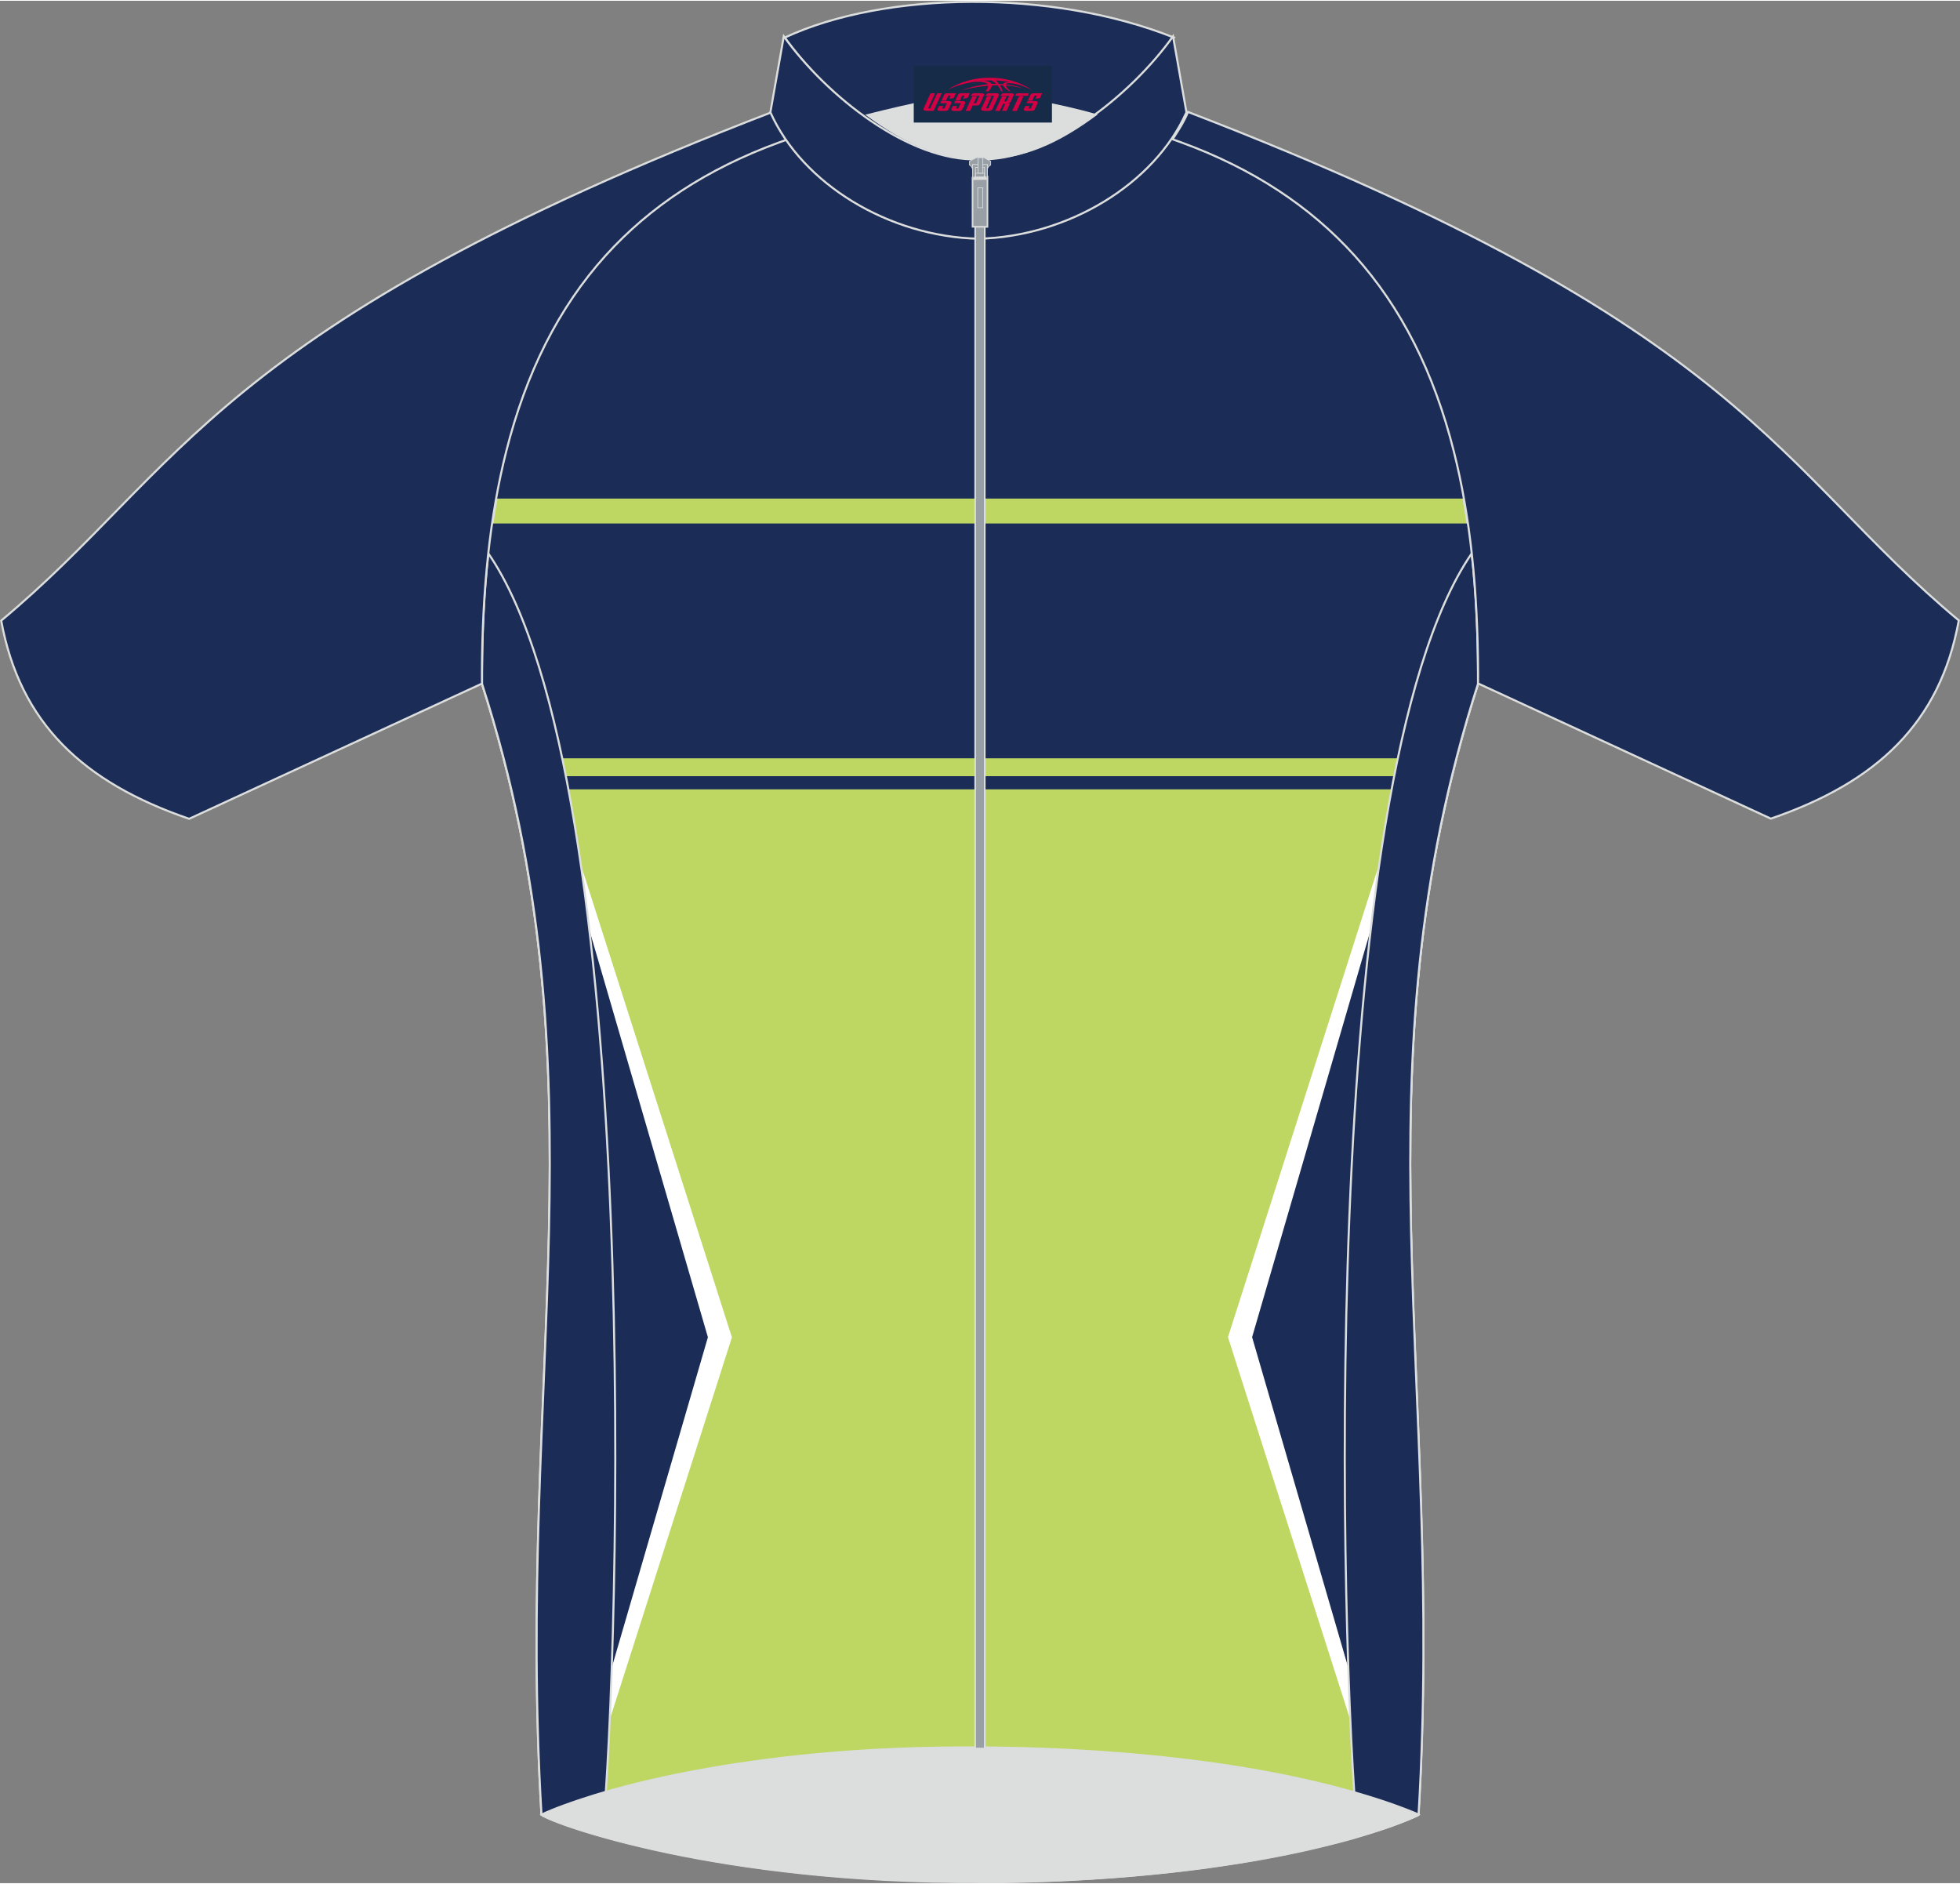
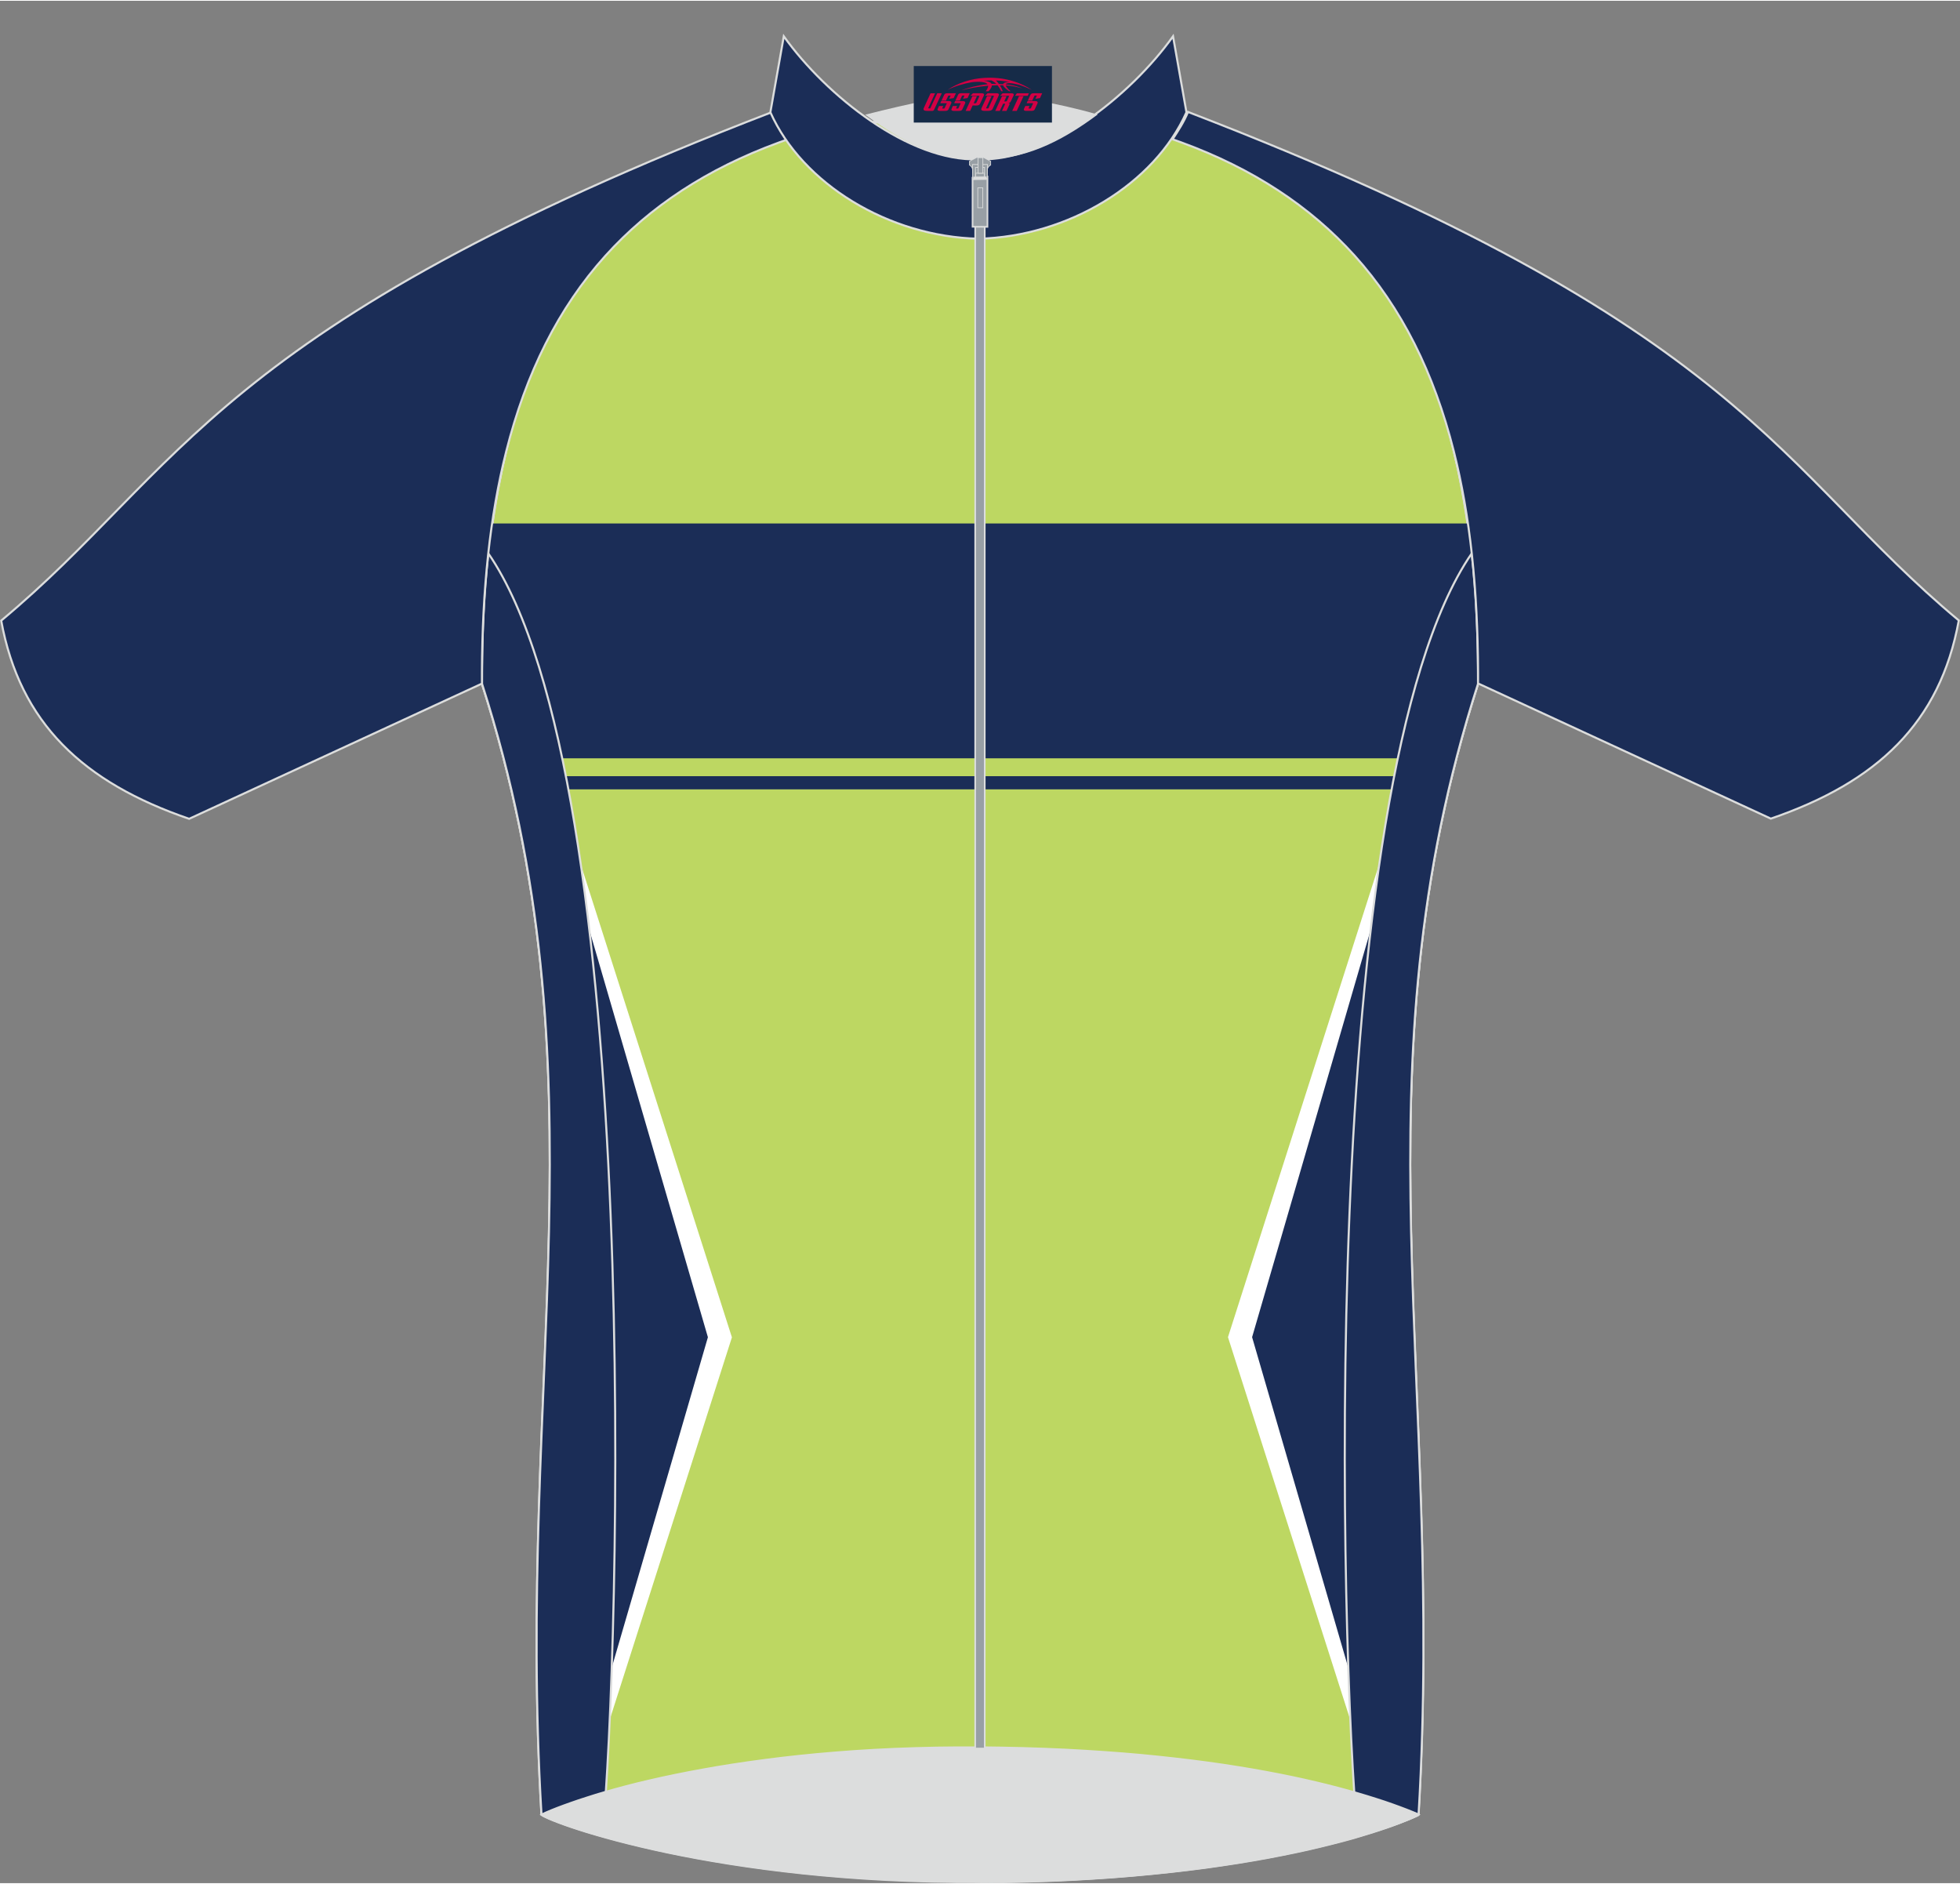
<svg xmlns="http://www.w3.org/2000/svg" version="1.1" id="_x37C_" x="0px" y="0px" width="340px" height="326.8px" viewBox="0 0 340.39 326.9" enable-background="new 0 0 340.39 326.9" xml:space="preserve">
  <rect x="0" y="0" width="340.39" height="326.9" fill="#808080" stroke="none" />
  <path fill-rule="evenodd" clip-rule="evenodd" fill="#BDD762" stroke="#DCDDDD" stroke-width="0.359" stroke-miterlimit="10" d="  M170.2,21.67c12.34-0.15,24.47-0.68,36.12-2.24c40.02,14.8,50.65,60.26,50.36,99.2c-21.71,67.53-5.86,120.95-10.34,196.4  c-6.51,3.12-31.53,11.55-76.15,11.68c-45.63,0.21-73.9-10.07-76.15-11.68c-4.48-75.46,11.38-128.87-10.34-196.4  c-0.28-38.94,10.35-84.39,50.37-99.2C145.73,20.98,157.87,21.51,170.2,21.67z" />
  <path fill-rule="evenodd" clip-rule="evenodd" fill="#DCDDDD" d="M206.37,19.3l-0.1,0.28l0.07,0.01l-1.1,0.14l-1.1,0.14l-1.1,0.13  l-1.1,0.13l-1.1,0.12l-1.11,0.11l-1.1,0.1l-1.11,0.1l-1.11,0.1l-1.12,0.09l-1.12,0.09l-1.12,0.08L191.9,21l-1.12,0.08l-1.13,0.07  l-1.13,0.07l-1.13,0.06l-1.13,0.06l-1.13,0.06l-1.14,0.05l-1.14,0.05l-1.14,0.04l-1.14,0.04l-1.14,0.04l-1.14,0.03l-1.15,0.03  l-1.15,0.03l-1.15,0.03l-1.15,0.02l-1.15,0.02l-1.15,0.02l-1.15,0.02v-0.3l1.15-0.02l1.15-0.02l1.15-0.02l1.15-0.02l1.15-0.03  l1.15-0.03l1.15-0.03l1.14-0.03l1.14-0.04l1.14-0.04l1.14-0.04l1.14-0.05l1.13-0.05l1.13-0.06l1.13-0.06l1.13-0.06l1.13-0.07  l1.13-0.07l1.12-0.08l1.12-0.08l1.12-0.08l1.12-0.09l1.11-0.09l1.11-0.1l1.11-0.1l1.11-0.11l1.1-0.11l1.1-0.12l1.1-0.12l1.1-0.13  l1.1-0.14l1.1-0.14L206.37,19.3L206.37,19.3L206.37,19.3z M206.31,19.28h0.04l0.04,0.01L206.31,19.28L206.31,19.28L206.31,19.28z   M256.83,118.67L256.83,118.67l0.02-0.02l-0.01-3.66l-0.07-3.71l-0.14-3.73l-0.22-3.74l-0.3-3.76l-0.38-3.76l-0.46-3.76l-0.55-3.74  l-0.64-3.74l-0.73-3.71l-0.84-3.68l-0.93-3.65l-1.04-3.6l-1.14-3.55l-1.27-3.49l-1.37-3.43l-1.49-3.36l-1.62-3.29l-1.74-3.2  l-1.87-3.11l-1.99-3.01l-2.14-2.91l-2.27-2.79l-2.41-2.68l-2.57-2.54l-2.7-2.42l-2.86-2.27l-3.02-2.14l-3.18-1.98l-3.34-1.82  l-3.51-1.65l-3.68-1.48l-0.1,0.28l3.65,1.47l3.48,1.64l3.33,1.81l3.17,1.98l3.01,2.13l2.85,2.26l2.69,2.41l2.54,2.53l2.41,2.67  l2.26,2.77l2.13,2.9l1.99,3l1.87,3.1l1.73,3.19l1.61,3.27l1.48,3.35l1.37,3.42l1.26,3.48l1.14,3.54l1.03,3.59l0.93,3.64l0.84,3.66  l0.73,3.7l0.64,3.73l0.55,3.73l0.46,3.74l0.38,3.76l0.29,3.74l0.22,3.73l0.14,3.72l0.07,3.7l0.01,3.66l0.01-0.04L256.83,118.67  L256.83,118.67z M256.83,118.63v0.02l-0.01,0.02L256.83,118.63L256.83,118.63L256.83,118.63z M246.41,315.17l-0.13-0.27l-0.09,0.13  l0.36-7l0.25-6.89l0.16-6.77l0.07-6.66l-0.01-6.56l-0.07-6.46l-0.13-6.37l-0.17-6.29l-0.21-6.21l-0.23-6.14l-0.25-6.08l-0.25-6.03  l-0.24-5.98l-0.22-5.93l-0.19-5.9l-0.15-5.87l-0.1-5.84l-0.04-5.84l0.03-5.82l0.11-5.82l0.21-5.82l0.31-5.84l0.42-5.85l0.55-5.87  l0.68-5.9l0.84-5.94l0.98-5.98l1.15-6.03l1.33-6.08l1.53-6.15l1.72-6.22l1.92-6.29l0.29,0.09l-1.92,6.28l-1.71,6.21l-1.52,6.14  l-1.33,6.08l-1.15,6.02l-0.98,5.97l-0.84,5.93l-0.68,5.89l-0.55,5.86l-0.42,5.84l-0.31,5.82l-0.21,5.81l-0.11,5.81l-0.03,5.81  l0.04,5.82l0.1,5.84l0.15,5.87l0.19,5.9l0.22,5.93l0.24,5.98l0.25,6.03l0.25,6.08l0.23,6.14l0.21,6.21l0.17,6.29l0.13,6.37  l0.07,6.46l0.01,6.56l-0.07,6.66l-0.16,6.77l-0.25,6.9l-0.36,7.01L246.41,315.17L246.41,315.17L246.41,315.17z M246.5,315.04  L246.5,315.04l-0.09,0.13l0.08-0.04L246.5,315.04L246.5,315.04z M170.2,326.87L170.2,326.87L170.2,326.87l4.15,0.02l4-0.08l3.9-0.13  l3.79-0.17l3.66-0.21l3.56-0.24l3.45-0.28l3.33-0.31l3.21-0.33l3.11-0.36l2.99-0.38l2.87-0.41l2.77-0.42l2.66-0.44l2.54-0.45  l2.42-0.47l2.32-0.47l2.21-0.48l2.09-0.49l1.98-0.49l1.88-0.48l1.76-0.48l1.65-0.49l1.54-0.47l1.44-0.46l1.32-0.44l1.21-0.43  l1.1-0.41l0.99-0.39l0.88-0.36l0.78-0.34l0.67-0.31l-0.13-0.27l-0.66,0.31l-0.77,0.33l-0.88,0.36l-0.99,0.38l-1.1,0.41l-1.21,0.42  l-1.31,0.44l-1.42,0.45l-1.53,0.47l-1.64,0.47l-1.75,0.49l-1.88,0.48l-1.98,0.49l-2.09,0.48l-2.21,0.49l-2.32,0.47l-2.42,0.47  l-2.53,0.45l-2.65,0.44l-2.77,0.42l-2.87,0.41l-2.99,0.38l-3.1,0.36l-3.21,0.33l-3.33,0.31l-3.44,0.27l-3.56,0.24l-3.66,0.21  l-3.78,0.17l-3.9,0.13l-4,0.08l-4.13,0.04l0,0V326.87L170.2,326.87z M170.2,326.57L170.2,326.57L170.2,326.57L170.2,326.57  L170.2,326.57L170.2,326.57z M93.9,315.04l0.3-0.02l-0.06-0.11l0.27,0.17l0.43,0.22l0.58,0.26l0.73,0.3l0.88,0.34l1.02,0.38  l1.16,0.41l1.31,0.43l1.45,0.45l1.58,0.47l1.72,0.49l1.85,0.5l1.99,0.51l2.13,0.52l2.25,0.52l2.39,0.51l2.51,0.51l2.64,0.5  l2.76,0.49l2.88,0.47l3.01,0.45l3.12,0.43l3.23,0.4l3.36,0.37l3.47,0.34l3.57,0.3l3.69,0.26l3.8,0.22l3.91,0.17l4.02,0.12l4.12,0.07  l4.23,0.01v0.3l-4.23-0.01l-4.13-0.07l-4.02-0.12l-3.91-0.17l-3.81-0.22l-3.7-0.26l-3.59-0.3l-3.47-0.34l-3.36-0.38l-3.25-0.41  l-3.12-0.43l-3.01-0.45l-2.88-0.47l-2.77-0.49l-2.64-0.5l-2.51-0.51l-2.39-0.52l-2.25-0.52l-2.13-0.52l-1.99-0.51l-1.87-0.5  l-1.72-0.49l-1.59-0.47l-1.45-0.46l-1.31-0.43l-1.18-0.41l-1.03-0.38l-0.88-0.34l-0.75-0.31l-0.59-0.27l-0.44-0.23l-0.3-0.19  L93.9,315.04L93.9,315.04L93.9,315.04z M93.96,315.16L93.96,315.16l-0.06-0.11v0.07L93.96,315.16L93.96,315.16z M83.56,118.63  L83.56,118.63l0.01,0.05l1.92,6.28l1.71,6.21l1.52,6.19l1.33,6.08l1.15,6.02l0.98,5.97l0.84,5.93l0.68,5.89l0.55,5.86l0.42,5.84  l0.31,5.82l0.21,5.81l0.11,5.81l0.03,5.81l-0.04,5.82l-0.1,5.84l-0.15,5.87l-0.19,5.9l-0.22,5.93l-0.24,5.98l-0.25,6.03l-0.25,6.08  l-0.23,6.14l-0.21,6.21l-0.17,6.29l-0.13,6.37l-0.07,6.46l-0.01,6.56l0.07,6.66l0.16,6.77l0.25,6.9l0.36,7.01l0.3-0.02l-0.36-7  l-0.25-6.89l-0.16-6.77l-0.07-6.66l0.01-6.56l0.07-6.46l0.13-6.37l0.17-6.29l0.21-6.21l0.23-6.14l0.25-6.08l0.25-6.03l0.24-5.98  l0.22-5.93l0.19-5.9l0.15-5.87l0.1-5.84l0.04-5.84l-0.03-5.82l-0.11-5.82l-0.21-5.82l-0.31-5.84l-0.42-5.85l-0.55-5.87l-0.68-5.9  l-0.84-5.94l-0.98-5.98l-1.15-6.03l-1.33-6.08l-1.53-6.15l-1.72-6.22l-1.92-6.29l0.01,0.04H83.56L83.56,118.63z M83.57,118.67  l-0.01-0.02v-0.02L83.57,118.67L83.57,118.67L83.57,118.67z M134.09,19.28l-0.04,0.3l0.07-0.01l-3.65,1.47l-3.48,1.64l-3.33,1.81  l-3.17,1.98l-3.01,2.13l-2.85,2.26l-2.69,2.41l-2.54,2.53L107,38.46l-2.26,2.77l-2.13,2.9l-1.99,3l-1.87,3.1l-1.73,3.19l-1.61,3.27  l-1.49,3.35l-1.37,3.42l-1.26,3.48l-1.14,3.54l-1.03,3.59l-0.93,3.64l-0.83,3.66l-0.73,3.7l-0.64,3.73l-0.55,3.74l-0.46,3.74  l-0.38,3.76l-0.29,3.74l-0.22,3.73l-0.14,3.72l-0.07,3.7l-0.01,3.66l-0.3,0l0.01-3.66l0.07-3.71l0.14-3.73l0.22-3.74l0.3-3.76  l0.38-3.76l0.46-3.76l0.55-3.74l0.64-3.73l0.73-3.71l0.83-3.68l0.93-3.65l1.04-3.6l1.14-3.55l1.27-3.49l1.37-3.43l1.49-3.36  l1.62-3.29l1.74-3.2l1.87-3.11l2-3.01l2.14-2.91l2.27-2.79l2.42-2.68l2.57-2.54l2.71-2.42l2.86-2.27l3.02-2.14l3.18-1.98l3.34-1.82  l3.51-1.65l3.68-1.48L134.09,19.28L134.09,19.28L134.09,19.28z M134.03,19.3L134.03,19.3l0.06-0.01l-0.04,0L134.03,19.3L134.03,19.3  z M170.2,21.51L170.2,21.51L170.2,21.51l-1.16-0.04l-1.15-0.02l-1.15-0.02l-1.15-0.02l-1.15-0.03l-1.15-0.03l-1.15-0.03l-1.14-0.03  l-1.14-0.04l-1.14-0.04l-1.14-0.04l-1.14-0.05l-1.13-0.05l-1.13-0.06l-1.13-0.06l-1.13-0.06l-1.13-0.07l-1.12-0.07l-1.12-0.08  l-1.12-0.08l-1.12-0.08l-1.12-0.09l-1.11-0.09l-1.11-0.1l-1.11-0.1l-1.11-0.11l-1.1-0.11l-1.1-0.12l-1.1-0.12l-1.1-0.13l-1.1-0.14  l-1.1-0.14l-0.04,0.3l1.1,0.14l1.1,0.14l1.1,0.13l1.1,0.13l1.1,0.12l1.11,0.11l1.11,0.11l1.11,0.1l1.11,0.1l1.12,0.09l1.12,0.09  l1.12,0.08l1.12,0.08l1.12,0.08l1.13,0.07l1.13,0.07l1.13,0.06l1.13,0.06l1.13,0.06l1.14,0.05l1.14,0.05l1.14,0.04l1.14,0.04  l1.14,0.04l1.14,0.03l1.15,0.03l1.15,0.03l1.15,0.03l1.15,0.02l1.15,0.02l1.15,0.02l1.15,0.02l0,0V21.51L170.2,21.51z M170.2,21.83  L170.2,21.83L170.2,21.83L170.2,21.83z" />
  <path fill-rule="evenodd" clip-rule="evenodd" fill="#FFFFFF" d="M255.84,98.9c0.64,6.64,0.89,13.28,0.84,19.72  c-21.71,67.53-5.86,120.95-10.34,196.4c-1.26,0.6-3.2,1.4-5.84,2.3l-27.24-85.24L255.84,98.9z" />
  <path fill-rule="evenodd" clip-rule="evenodd" fill="#1B2D57" d="M255.93,99.87c0.57,6.32,0.8,12.62,0.75,18.76  c-21.71,67.53-5.86,120.95-10.34,196.4c-0.99,0.47-2.41,1.07-4.25,1.74l-24.64-84.69L255.93,99.87z" />
  <path fill-rule="evenodd" clip-rule="evenodd" fill="#FFFFFF" d="M99.86,317.37c-3.3-1.1-5.29-1.96-5.82-2.33  c-4.48-75.46,11.38-128.87-10.34-196.4c-0.05-6.46,0.21-13.09,0.84-19.72l42.57,133.19L99.86,317.37z" />
  <path fill-rule="evenodd" clip-rule="evenodd" fill="#1B2D57" d="M98.28,316.83c-2.35-0.84-3.8-1.48-4.23-1.8  c-4.48-75.46,11.38-128.87-10.34-196.4c-0.04-6.14,0.18-12.44,0.75-18.76l38.48,132.22L98.28,316.83z" />
  <path fill-rule="evenodd" clip-rule="evenodd" fill="#1B2D57" d="M252.16,134.66c-0.19,0.76-0.37,1.53-0.55,2.28l-162.82,0  c-0.18-0.76-0.36-1.53-0.55-2.28L252.16,134.66z" />
  <path fill-rule="evenodd" clip-rule="evenodd" fill="#1B2D57" d="M254.87,90.77c1.36,9.33,1.89,18.76,1.82,27.86  c-1.4,4.35-2.65,8.66-3.74,12.92H87.45c-1.1-4.26-2.34-8.56-3.74-12.92c-0.07-9.09,0.46-18.54,1.82-27.86H254.87z" />
-   <path fill-rule="evenodd" clip-rule="evenodd" fill="#1B2D57" d="M170.21,21.67c12.34-0.15,24.47-0.68,36.12-2.24  c29.22,10.81,42.78,37.99,47.85,67.02l-167.95,0c5.07-29.04,18.62-56.21,47.85-67.02C145.74,20.98,157.88,21.51,170.21,21.67z" />
  <path fill-rule="evenodd" clip-rule="evenodd" fill="#1B2D57" stroke="#DCDDDD" stroke-width="0.359" stroke-miterlimit="10" d="  M104.62,318.68c-3-0.78-5.55-1.63-7.41-2.32c-1.84-0.69-2.99-1.22-3.17-1.38c-4.48-75.46,11.38-128.84-10.33-196.37  c-0.02-7.76,0.29-15.34,1.1-22.64C112.04,135.6,107.58,287.83,104.62,318.68z" />
  <path fill-rule="evenodd" clip-rule="evenodd" fill="#1B2D57" stroke="#DCDDDD" stroke-width="0.359" stroke-miterlimit="10" d="  M235.78,318.68c3-0.78,5.55-1.63,7.41-2.32c1.84-0.69,2.99-1.22,3.17-1.38c4.48-75.46-11.38-128.84,10.33-196.37  c0.02-7.76-0.29-15.34-1.1-22.64C228.36,135.6,232.82,287.83,235.78,318.68z" />
  <path fill-rule="evenodd" clip-rule="evenodd" fill="#DCDDDD" d="M170.2,303.32c41.62,0.3,65.53,7.22,76.15,11.68  c-8.02,3.77-34.25,11.6-76.15,11.68c-41.9,0.08-69.16-8.27-76.15-11.68C101.91,311.35,128.58,303.01,170.2,303.32z" />
  <path fill-rule="evenodd" clip-rule="evenodd" fill="#DCDDDD" d="M246.41,315.12l-0.13-0.27l0.01,0.28l-1.03-0.42l-1.11-0.44  l-1.19-0.45l-1.27-0.46l-1.36-0.47l-1.44-0.47l-1.52-0.49l-1.61-0.48l-1.68-0.49l-1.78-0.49l-1.85-0.48l-1.95-0.47l-2.04-0.47  l-2.11-0.46l-2.21-0.45l-2.3-0.44l-2.39-0.43l-2.49-0.41l-2.58-0.4l-2.67-0.38l-2.76-0.36l-2.86-0.34l-2.95-0.32l-3.04-0.3  l-3.14-0.27l-3.25-0.24l-3.35-0.22l-3.45-0.19l-3.55-0.15l-3.65-0.12l-3.74-0.08l-3.85-0.05v-0.3l3.85,0.05l3.74,0.08l3.65,0.12  l3.55,0.15l3.45,0.19l3.35,0.22l3.25,0.24l3.14,0.27l3.04,0.3l2.95,0.32l2.86,0.34l2.77,0.36l2.67,0.38l2.58,0.4l2.49,0.41l2.4,0.43  l2.31,0.44l2.22,0.45l2.13,0.46l2.04,0.47l1.95,0.47l1.87,0.48l1.78,0.48l1.7,0.48l1.61,0.48l1.53,0.48l1.45,0.47l1.36,0.47  l1.27,0.46l1.19,0.45l1.11,0.44l1.03,0.43L246.41,315.12L246.41,315.12L246.41,315.12z M246.41,314.85L246.41,314.85v0.28l0.31-0.14  L246.41,314.85L246.41,314.85z M170.2,326.83L170.2,326.83L170.2,326.83l3.86-0.02l3.79-0.07l3.7-0.11l3.61-0.15l3.52-0.19  l3.42-0.22l3.33-0.26l3.22-0.29l3.13-0.31l3.03-0.34l2.94-0.36l2.85-0.39l2.75-0.41l2.65-0.42l2.54-0.44l2.45-0.45l2.35-0.46  l2.25-0.47l2.15-0.48l2.06-0.48l1.96-0.48l1.84-0.49l1.74-0.48l1.64-0.48l1.54-0.47l1.44-0.46l1.33-0.45l1.23-0.44l1.14-0.42  l1.02-0.41l0.92-0.39l0.81-0.37l-0.13-0.27l-0.8,0.36l-0.92,0.38l-1.01,0.4l-1.12,0.42l-1.22,0.44l-1.33,0.45l-1.44,0.46l-1.54,0.47  l-1.64,0.48l-1.74,0.49l-1.84,0.48l-1.95,0.48l-2.05,0.49l-2.15,0.48l-2.24,0.47l-2.34,0.46l-2.44,0.45l-2.54,0.44l-2.65,0.42  l-2.75,0.41l-2.84,0.39l-2.94,0.36l-3.03,0.34l-3.12,0.31l-3.22,0.29l-3.31,0.26l-3.42,0.22l-3.51,0.19l-3.61,0.15l-3.7,0.11  l-3.79,0.07l-3.88,0.03l0,0V326.83L170.2,326.83z M93.99,314.85L93.99,314.85l0,0.24l0.72,0.34l0.83,0.36l0.95,0.38l1.07,0.41  l1.19,0.43l1.29,0.44l1.4,0.46l1.53,0.47l1.63,0.49l1.74,0.48l1.84,0.49l1.96,0.49l2.06,0.49l2.16,0.49l2.27,0.49l2.37,0.47  l2.48,0.46l2.58,0.45l2.68,0.44l2.77,0.42l2.87,0.4l2.97,0.38l3.07,0.35l3.17,0.32l3.26,0.29l3.35,0.26l3.45,0.23l3.54,0.19  l3.63,0.15l3.72,0.11l3.8,0.06l3.89,0.02v-0.3l-3.89-0.02l-3.8-0.06l-3.71-0.11l-3.62-0.15l-3.53-0.19l-3.44-0.23l-3.35-0.26  l-3.26-0.29l-3.16-0.32l-3.07-0.35l-2.96-0.37l-2.87-0.4l-2.77-0.42l-2.68-0.43l-2.58-0.45l-2.48-0.46l-2.37-0.47l-2.26-0.48  l-2.16-0.49l-2.06-0.49l-1.96-0.49l-1.84-0.49l-1.73-0.48l-1.63-0.48l-1.52-0.47l-1.4-0.45l-1.29-0.44l-1.18-0.42l-1.06-0.4  l-0.94-0.38l-0.83-0.36l-0.71-0.33v0.27L93.99,314.85L93.99,314.85z M93.98,315.12l-0.28-0.14l0.29-0.13L93.98,315.12L93.98,315.12  L93.98,315.12z M170.2,303.16L170.2,303.16l-3.84-0.01l-3.77,0.04l-3.69,0.09l-3.6,0.13l-3.51,0.17l-3.4,0.21l-3.31,0.25l-3.22,0.28  l-3.13,0.31l-3.03,0.34l-2.94,0.37l-2.85,0.39l-2.76,0.41l-2.66,0.43l-2.56,0.45l-2.47,0.46l-2.36,0.47l-2.26,0.48l-2.16,0.49  l-2.06,0.49l-1.97,0.5l-1.85,0.5l-1.75,0.49l-1.65,0.49l-1.54,0.49l-1.45,0.47l-1.33,0.46l-1.23,0.44l-1.12,0.42l-1.01,0.4  l-0.9,0.38l-0.79,0.36l0.13,0.27l0.79-0.35l0.9-0.38l1.01-0.4l1.11-0.42l1.22-0.44l1.33-0.45l1.44-0.47l1.54-0.48l1.64-0.49  l1.75-0.49l1.85-0.49l1.96-0.49l2.06-0.49l2.15-0.49l2.25-0.48l2.35-0.47l2.45-0.46l2.56-0.45l2.66-0.43l2.75-0.41l2.85-0.39  l2.94-0.37l3.03-0.34l3.12-0.31l3.22-0.28l3.31-0.25l3.4-0.21l3.49-0.17l3.59-0.13l3.68-0.09l3.77-0.04h3.86l0,0V303.16z" />
  <path fill-rule="evenodd" clip-rule="evenodd" fill="#1B2D57" stroke="#DCDDDD" stroke-width="0.359" stroke-miterlimit="10" d="  M206.32,19.3c-0.69,1.7-1.73,3.3-2.68,4.75c0.21,0.08,1.29,0.46,1.5,0.54c12.45,4.55,22.38,11.11,30.1,19.65  c8.17,9.07,13.8,20.35,17.24,34c2.82,11.18,4.16,23.94,4.21,38.35c0,0.1,0,1.84,0,1.96l50.85,23.48  c18.41-6.31,29.39-16.61,32.64-34.42C308.61,81.3,303.32,56.65,206.32,19.3z" />
  <path fill-rule="evenodd" clip-rule="evenodd" fill="#1B2D57" stroke="#DCDDDD" stroke-width="0.359" stroke-miterlimit="10" d="  M134.07,19.33c0.69,1.7,1.73,3.3,2.68,4.75c-0.21,0.08-1.29,0.46-1.5,0.54c-12.45,4.55-22.38,11.11-30.1,19.65  c-8.17,9.07-13.8,20.35-17.24,34c-2.82,11.18-4.16,23.94-4.21,38.35c0,0.1,0,1.84,0,1.96l-50.85,23.48  c-18.41-6.31-29.39-16.61-32.64-34.42C31.78,81.33,37.07,56.69,134.07,19.33z" />
  <g>
-     <path fill-rule="evenodd" clip-rule="evenodd" fill="#1B2D57" stroke="#DCDDDD" stroke-width="0.359" stroke-miterlimit="10" d="   M136.28,6.39c17.43-8.11,46.49-8.44,67.6,0c-7.33,10.08-21.53,21.74-33.79,21.36C158.03,28.07,143.95,17.06,136.28,6.39z" />
    <path fill-rule="evenodd" clip-rule="evenodd" fill="#1B2D57" stroke="#DCDDDD" stroke-width="0.359" stroke-miterlimit="10" d="   M203.72,6.17c-7.42,10.38-21.78,21.77-33.79,21.36v13.79c15.57-0.36,30.58-9.53,36.12-21.96L203.72,6.17z" />
    <path fill-rule="evenodd" clip-rule="evenodd" fill="#1B2D57" stroke="#DCDDDD" stroke-width="0.359" stroke-miterlimit="10" d="   M136.12,6.17c7.43,10.38,21.78,21.77,33.79,21.36v13.79c-15.57-0.36-30.58-9.53-36.12-21.96L136.12,6.17z" />
    <path fill-rule="evenodd" clip-rule="evenodd" fill="#DCDDDD" d="M150.25,19.78c7.97-2.02,14.45-3.36,20.46-4.02   c5.17,0.81,12.52,1.84,19.92,3.99c-6.68,4.99-12.98,7.88-20.15,7.78C161.42,27.61,154.61,22.94,150.25,19.78z" />
  </g>
  <g>
    <rect x="169.36" y="27.67" fill="#989FA5" stroke="#DCDDDD" stroke-width="0.283" stroke-miterlimit="22.926" width="1.66" height="275.85" />
    <g>
      <g>
        <path fill="#DCDDDD" d="M169.47,29.34c0.31,0,0.62,0,0.93,0.01L169.47,29.34z M169.47,29.34L169.47,29.34L169.47,29.34z" />
        <path fill="none" stroke="#DCDDDD" stroke-width="0.283" stroke-miterlimit="22.926" d="M169.47,29.34c0.31,0,0.62,0,0.93,0.01      M169.47,29.34L169.47,29.34L169.47,29.34z" />
      </g>
      <g>
        <path fill="#DCDDDD" d="M169.58,28.13c0.31,0,0.62,0,0.93,0.01L169.58,28.13z M169.58,28.13L169.58,28.13L169.58,28.13z" />
        <path fill="none" stroke="#DCDDDD" stroke-width="0.283" stroke-miterlimit="22.926" d="M169.58,28.13c0.31,0,0.62,0,0.93,0.01      M169.58,28.13L169.58,28.13L169.58,28.13z" />
      </g>
      <g>
-         <path fill="#DCDDDD" d="M170.73,28.68c-0.36,0-0.72-0.01-1.09-0.01L170.73,28.68z M170.73,28.68L170.73,28.68L170.73,28.68z" />
        <path fill="none" stroke="#DCDDDD" stroke-width="0.283" stroke-miterlimit="22.926" d="M170.73,28.68     c-0.36,0-0.72-0.01-1.09-0.01 M170.73,28.68L170.73,28.68L170.73,28.68z" />
      </g>
      <g>
        <path fill="#DCDDDD" d="M170.84,27.47c-0.36,0-0.72-0.01-1.09-0.01L170.84,27.47z M170.84,27.47L170.84,27.47L170.84,27.47z" />
        <path fill="none" stroke="#DCDDDD" stroke-width="0.283" stroke-miterlimit="22.926" d="M170.84,27.47     c-0.36,0-0.72-0.01-1.09-0.01 M170.84,27.47L170.84,27.47L170.84,27.47z" />
      </g>
      <g>
        <path fill="none" stroke="#DCDDDD" stroke-width="0.283" stroke-miterlimit="22.926" d="M169.01,29.21c0.47,0,0.94,0,1.41,0      M169.01,29.21L169.01,29.21L169.01,29.21z" />
      </g>
      <g>
        <path fill="none" stroke="#DCDDDD" stroke-width="0.283" stroke-miterlimit="22.926" d="M169.13,28.06c0.47,0,0.94,0,1.41,0      M169.13,28.06L169.13,28.06L169.13,28.06z" />
      </g>
      <g>
        <path fill="none" stroke="#DCDDDD" stroke-width="0.283" stroke-miterlimit="22.926" d="M170.78,28.5c-0.48,0-0.96,0-1.45,0      M170.78,28.5L170.78,28.5L170.78,28.5z" />
      </g>
      <path fill="#DCDDDD" stroke="#DCDDDD" stroke-width="0.122" stroke-miterlimit="22.926" d="M171.45,27.76    c-0.77-0.04-1.62-0.02-2.4-0.06c-0.11,0.1-0.15,0.15-0.26,0.25c0.75,0.02,1.5,0.02,2.26,0.02    C171.2,27.9,171.33,27.83,171.45,27.76z" />
      <path fill="#989FA5" stroke="#DCDDDD" stroke-width="0.122" stroke-miterlimit="22.926" d="M168.96,29.94c0.83,0,1.65,0,2.49,0    c-0.07-0.73,0.13-1.2,0.6-1.41c0-0.23,0-0.44,0-0.66c-0.41-0.22-0.83-0.43-1.23-0.66c-0.4,0-0.8,0-1.21,0    c-0.42,0.22-0.83,0.43-1.24,0.66c0,0.22,0,0.43,0,0.66C168.8,28.77,168.99,29.25,168.96,29.94z" />
      <g>
        <path fill="#DCDDDD" d="M169.61,34.41c0.31,0,0.62,0.01,0.93,0.01L169.61,34.41z M169.61,34.41L169.61,34.41L169.61,34.41z" />
        <path fill="none" stroke="#DCDDDD" stroke-width="0.283" stroke-miterlimit="22.926" d="M169.61,34.41     c0.31,0,0.62,0.01,0.93,0.01 M169.61,34.41L169.61,34.41L169.61,34.41z" />
      </g>
      <g>
-         <path fill="#DCDDDD" d="M169.61,32.77c0.31,0,0.62,0.01,0.93,0.01L169.61,32.77z M169.61,32.77L169.61,32.77L169.61,32.77z" />
        <path fill="none" stroke="#DCDDDD" stroke-width="0.283" stroke-miterlimit="22.926" d="M169.61,32.77     c0.31,0,0.62,0.01,0.93,0.01 M169.61,32.77L169.61,32.77L169.61,32.77z" />
      </g>
      <g>
        <path fill="#DCDDDD" d="M169.69,31.16c0.31,0,0.62,0.01,0.93,0.01L169.69,31.16z M169.69,31.16L169.69,31.16L169.69,31.16z" />
        <path fill="none" stroke="#DCDDDD" stroke-width="0.283" stroke-miterlimit="22.926" d="M169.69,31.16     c0.31,0,0.62,0.01,0.93,0.01 M169.69,31.16L169.69,31.16L169.69,31.16z" />
      </g>
      <g>
        <path fill="#DCDDDD" d="M170.87,35.25c-0.36,0-0.72-0.01-1.09-0.01L170.87,35.25z M170.87,35.25L170.87,35.25L170.87,35.25z" />
        <path fill="none" stroke="#DCDDDD" stroke-width="0.283" stroke-miterlimit="22.926" d="M170.87,35.25     c-0.36,0-0.72-0.01-1.09-0.01 M170.87,35.25L170.87,35.25L170.87,35.25z" />
      </g>
      <g>
        <path fill="#DCDDDD" d="M170.87,33.62c-0.36,0-0.72-0.01-1.09-0.01L170.87,33.62z M170.87,33.62L170.87,33.62L170.87,33.62z" />
        <path fill="none" stroke="#DCDDDD" stroke-width="0.283" stroke-miterlimit="22.926" d="M170.87,33.62     c-0.36,0-0.72-0.01-1.09-0.01 M170.87,33.62L170.87,33.62L170.87,33.62z" />
      </g>
      <g>
        <path fill="#DCDDDD" d="M170.87,31.98c-0.36,0-0.72-0.01-1.09-0.01L170.87,31.98z M170.87,31.98L170.87,31.98L170.87,31.98z" />
        <path fill="none" stroke="#DCDDDD" stroke-width="0.283" stroke-miterlimit="22.926" d="M170.87,31.98     c-0.36,0-0.72-0.01-1.09-0.01 M170.87,31.98L170.87,31.98L170.87,31.98z" />
      </g>
      <g>
        <path fill="none" stroke="#DCDDDD" stroke-width="0.283" stroke-miterlimit="22.926" d="M169.17,32.43c0.47,0,0.94,0,1.41,0      M169.17,32.43L169.17,32.43L169.17,32.43z" />
      </g>
      <g>
        <path fill="none" stroke="#DCDDDD" stroke-width="0.283" stroke-miterlimit="22.926" d="M169.25,30.77c0.47,0,0.94,0,1.41,0      M169.25,30.77L169.25,30.77L169.25,30.77z" />
      </g>
      <g>
        <path fill="none" stroke="#DCDDDD" stroke-width="0.283" stroke-miterlimit="22.926" d="M168.93,28.58c0.47,0,0.94,0,1.41,0      M168.93,28.58L168.93,28.58L168.93,28.58z" />
      </g>
      <g>
        <path fill="none" stroke="#DCDDDD" stroke-width="0.283" stroke-miterlimit="22.926" d="M171.01,31.53c-0.48,0-0.96,0-1.45,0      M171.01,31.53L171.01,31.53L171.01,31.53z" />
      </g>
      <path fill="#989FA5" stroke="#DCDDDD" stroke-width="0.283" stroke-miterlimit="22.926" d="M168.9,39.24c0-2.84,0-5.67,0-8.51    c0.73,0,1.46,0,2.19,0c0.13-0.05,0.27-0.11,0.4-0.16c0,2.78,0,5.9,0,8.69C168.31,39.22,171.96,39.27,168.9,39.24z" />
      <g>
        <path fill="none" stroke="#DCDDDD" stroke-width="0.122" stroke-miterlimit="22.926" d="M171.48,30.68c0,2.78,0,5.58,0,8.36      M171.48,30.68L171.48,30.68L171.48,30.68z" />
      </g>
      <path fill="#989FA5" stroke="#DCDDDD" stroke-width="0.122" stroke-miterlimit="22.926" d="M168.89,30.95c0-0.84,0-1.68,0-2.52    c0.87,0,1.73,0,2.6,0c0,0.81,0,1.63,0,2.43c-0.17,0-0.34,0-0.51,0c0-0.64,0-1.28,0-1.92c-0.52,0-1.05,0-1.57,0    c0,0.66,0,1.3,0,1.96C169.24,30.89,169.06,30.89,168.89,30.95z" />
      <rect x="169.81" y="32.49" fill="#989FA5" stroke="#DCDDDD" stroke-width="0.122" stroke-miterlimit="22.926" width="0.87" height="3.45" />
      <rect x="169.86" y="27.25" fill="#989FA5" stroke="#DCDDDD" stroke-width="0.122" stroke-miterlimit="22.926" width="0.83" height="2.69" />
      <line fill="none" stroke="#DCDDDD" stroke-width="0.566" stroke-miterlimit="22.926" x1="169.01" y1="30.84" x2="171.36" y2="30.8" />
    </g>
  </g>
  <g id="tag_logo">
    <rect y="11.33" fill="#162B48" width="24" height="9.818" x="158.69" />
    <g>
      <path fill="#D30044" d="M174.65,14.52l0.005-0.011c0.131-0.311,1.085-0.262,2.351,0.071c0.715,0.24,1.44,0.54,2.193,0.9    c-0.218-0.147-0.447-0.289-0.682-0.42l0.011,0.005l-0.011-0.005c-1.478-0.845-3.218-1.418-5.1-1.62    c-1.282-0.115-1.658-0.082-2.411-0.055c-2.449,0.142-4.68,0.905-6.458,2.095c1.26-0.638,2.722-1.075,4.195-1.336    c1.467-0.18,2.476-0.033,2.771,0.344c-1.691,0.175-3.469,0.633-4.555,1.075c1.156-0.338,2.967-0.665,4.647-0.813    c0.016,0.251-0.115,0.567-0.415,0.96h0.475c0.376-0.382,0.584-0.725,0.595-1.004c0.333-0.022,0.66-0.033,0.971-0.033    C173.48,14.96,173.69,15.31,173.89,15.7h0.262c-0.125-0.344-0.295-0.687-0.518-1.036c0.207,0,0.393,0.005,0.567,0.011    c0.104,0.267,0.496,0.66,1.058,1.025h0.245c-0.442-0.365-0.753-0.753-0.835-1.004c1.047,0.065,1.696,0.224,2.885,0.513    C176.47,14.78,175.73,14.61,174.65,14.52z M172.21,14.43c-0.164-0.295-0.655-0.485-1.402-0.551    c0.464-0.033,0.922-0.055,1.364-0.055c0.311,0.147,0.589,0.344,0.84,0.589C172.75,14.41,172.48,14.42,172.21,14.43z M174.19,14.48c-0.224-0.016-0.458-0.027-0.715-0.044c-0.147-0.202-0.311-0.398-0.502-0.6c0.082,0,0.164,0.005,0.24,0.011    c0.72,0.033,1.429,0.125,2.138,0.273C174.68,14.08,174.3,14.24,174.19,14.48z" />
      <path fill="#D30044" d="M161.61,16.06L160.44,18.61C160.26,18.98,160.53,19.12,161.01,19.12l0.873,0.005    c0.115,0,0.251-0.049,0.327-0.175l1.342-2.891H162.77L161.55,18.69H161.38c-0.147,0-0.185-0.033-0.147-0.125l1.156-2.504H161.61L161.61,16.06z M163.47,17.41h1.271c0.36,0,0.584,0.125,0.442,0.425L164.71,18.87C164.61,19.09,164.34,19.12,164.11,19.12H163.19c-0.267,0-0.442-0.136-0.349-0.333l0.235-0.513h0.742L163.64,18.65C163.62,18.7,163.66,18.71,163.72,18.71h0.18    c0.082,0,0.125-0.016,0.147-0.071l0.376-0.813c0.011-0.022,0.011-0.044-0.055-0.044H163.3L163.47,17.41L163.47,17.41z M164.29,17.34h-0.78l0.475-1.025c0.098-0.218,0.338-0.256,0.578-0.256H166.01L165.62,16.9L164.84,17.02l0.262-0.562H164.81c-0.082,0-0.12,0.016-0.147,0.071L164.29,17.34L164.29,17.34z M165.88,17.41L165.71,17.78h1.069c0.06,0,0.06,0.016,0.049,0.044    L166.45,18.64C166.43,18.69,166.39,18.71,166.31,18.71H166.13c-0.055,0-0.104-0.011-0.082-0.06l0.175-0.376H165.48L165.25,18.79C165.15,18.98,165.33,19.12,165.6,19.12h0.916c0.24,0,0.502-0.033,0.605-0.251l0.475-1.031c0.142-0.3-0.082-0.425-0.442-0.425H165.88L165.88,17.41z M166.69,17.34l0.371-0.818c0.022-0.055,0.06-0.071,0.147-0.071h0.295L167.24,17.01l0.791-0.115l0.387-0.845H166.97c-0.24,0-0.48,0.038-0.578,0.256L165.92,17.34L166.69,17.34L166.69,17.34z M169.09,17.8h0.278c0.087,0,0.153-0.022,0.202-0.115    l0.496-1.075c0.033-0.076-0.011-0.12-0.125-0.12H168.54l0.431-0.431h1.522c0.355,0,0.485,0.153,0.393,0.355l-0.676,1.445    c-0.06,0.125-0.175,0.333-0.644,0.327l-0.649-0.005L168.48,19.12H167.7l1.178-2.558h0.785L169.09,17.8L169.09,17.8z     M171.68,18.61c-0.022,0.049-0.06,0.076-0.142,0.076h-0.191c-0.082,0-0.109-0.027-0.082-0.076l0.944-2.051h-0.785l-0.987,2.138    c-0.125,0.273,0.115,0.415,0.453,0.415h0.72c0.327,0,0.649-0.071,0.769-0.322l1.085-2.384c0.093-0.202-0.06-0.355-0.415-0.355    h-1.533l-0.431,0.431h1.38c0.115,0,0.164,0.033,0.131,0.104L171.68,18.61L171.68,18.61z M174.4,17.48h0.278    c0.087,0,0.158-0.022,0.202-0.115l0.344-0.753c0.033-0.076-0.011-0.12-0.125-0.12h-1.402l0.425-0.431h1.527    c0.355,0,0.485,0.153,0.393,0.355l-0.529,1.124c-0.044,0.093-0.147,0.18-0.393,0.18c0.224,0.011,0.256,0.158,0.175,0.327    l-0.496,1.075h-0.785l0.54-1.167c0.022-0.055-0.005-0.087-0.104-0.087h-0.235L173.63,19.12h-0.785l1.178-2.558h0.785L174.4,17.48L174.4,17.48z M176.97,16.57L175.79,19.12h0.785l1.184-2.558H176.97L176.97,16.57z M178.48,16.5l0.202-0.431h-2.1l-0.295,0.431    H178.48L178.48,16.5z M178.46,17.41h1.271c0.36,0,0.584,0.125,0.442,0.425l-0.475,1.031c-0.104,0.218-0.371,0.251-0.605,0.251    h-0.916c-0.267,0-0.442-0.136-0.349-0.333l0.235-0.513h0.742L178.63,18.65c-0.022,0.049,0.022,0.06,0.082,0.06h0.18    c0.082,0,0.125-0.016,0.147-0.071l0.376-0.813c0.011-0.022,0.011-0.044-0.049-0.044h-1.069L178.46,17.41L178.46,17.41z     M179.27,17.34H178.49l0.475-1.025c0.098-0.218,0.338-0.256,0.578-0.256h1.451l-0.387,0.845l-0.791,0.115l0.262-0.562h-0.295    c-0.082,0-0.12,0.016-0.147,0.071L179.27,17.34z" />
    </g>
  </g>
</svg>